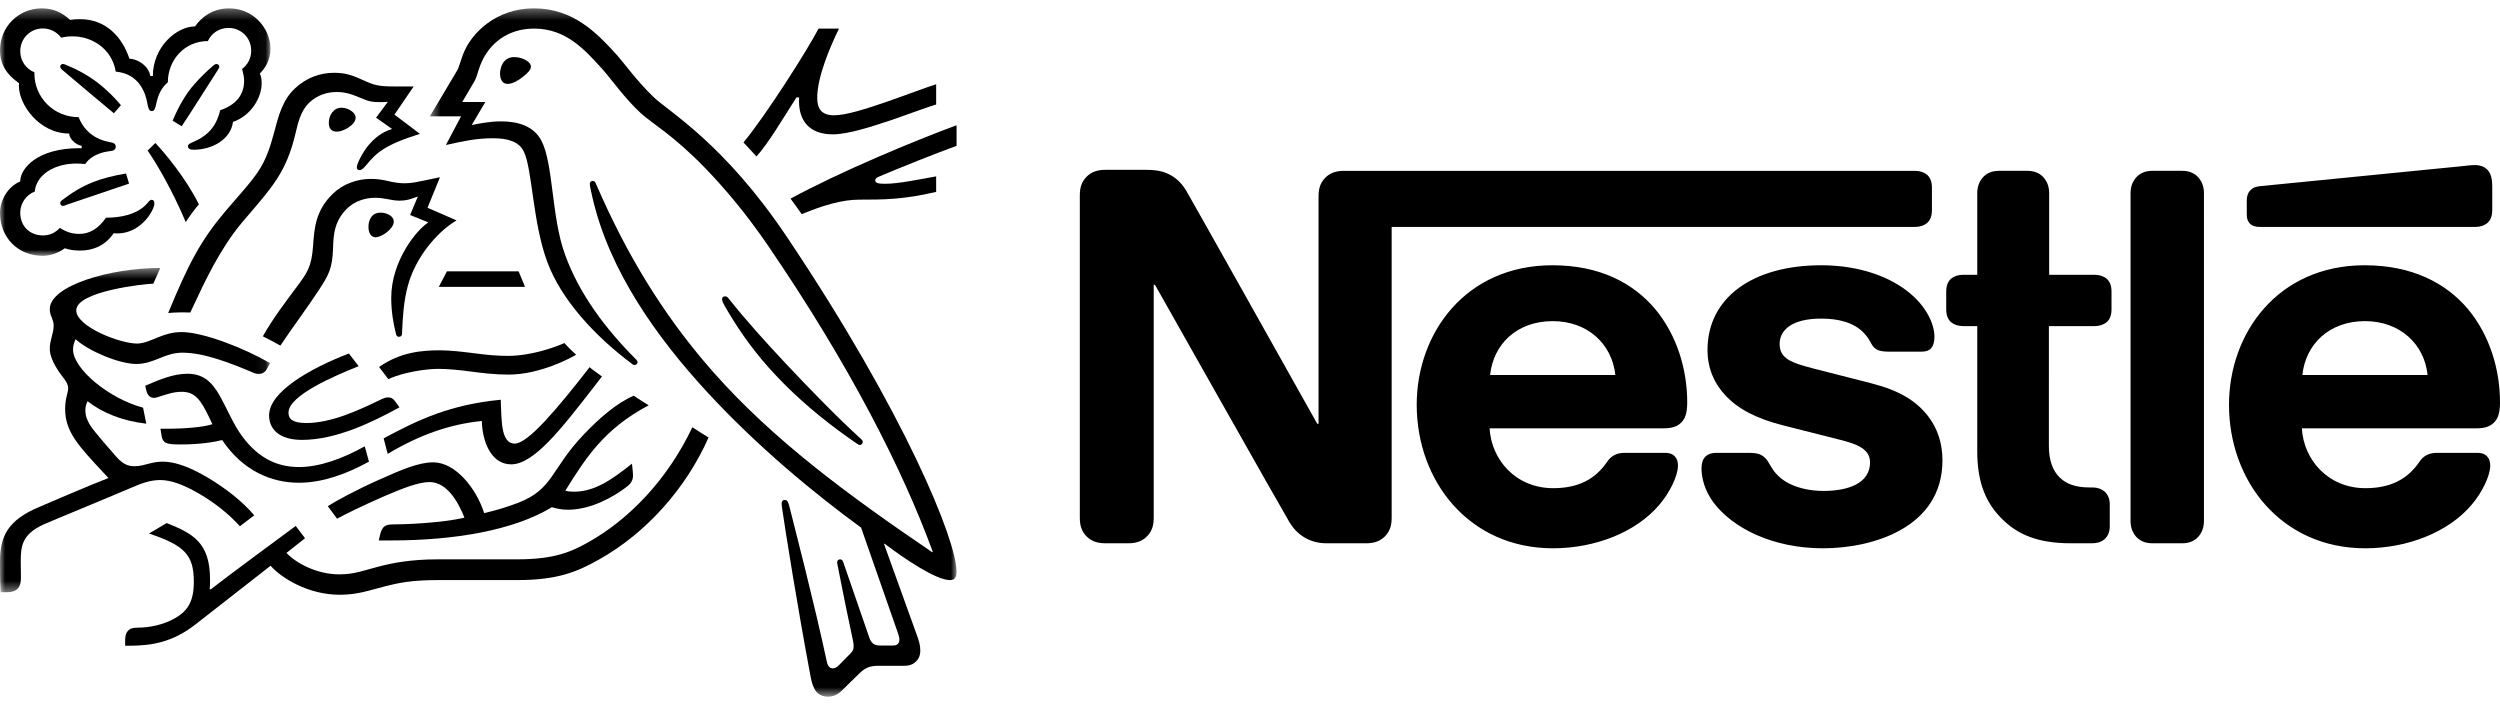
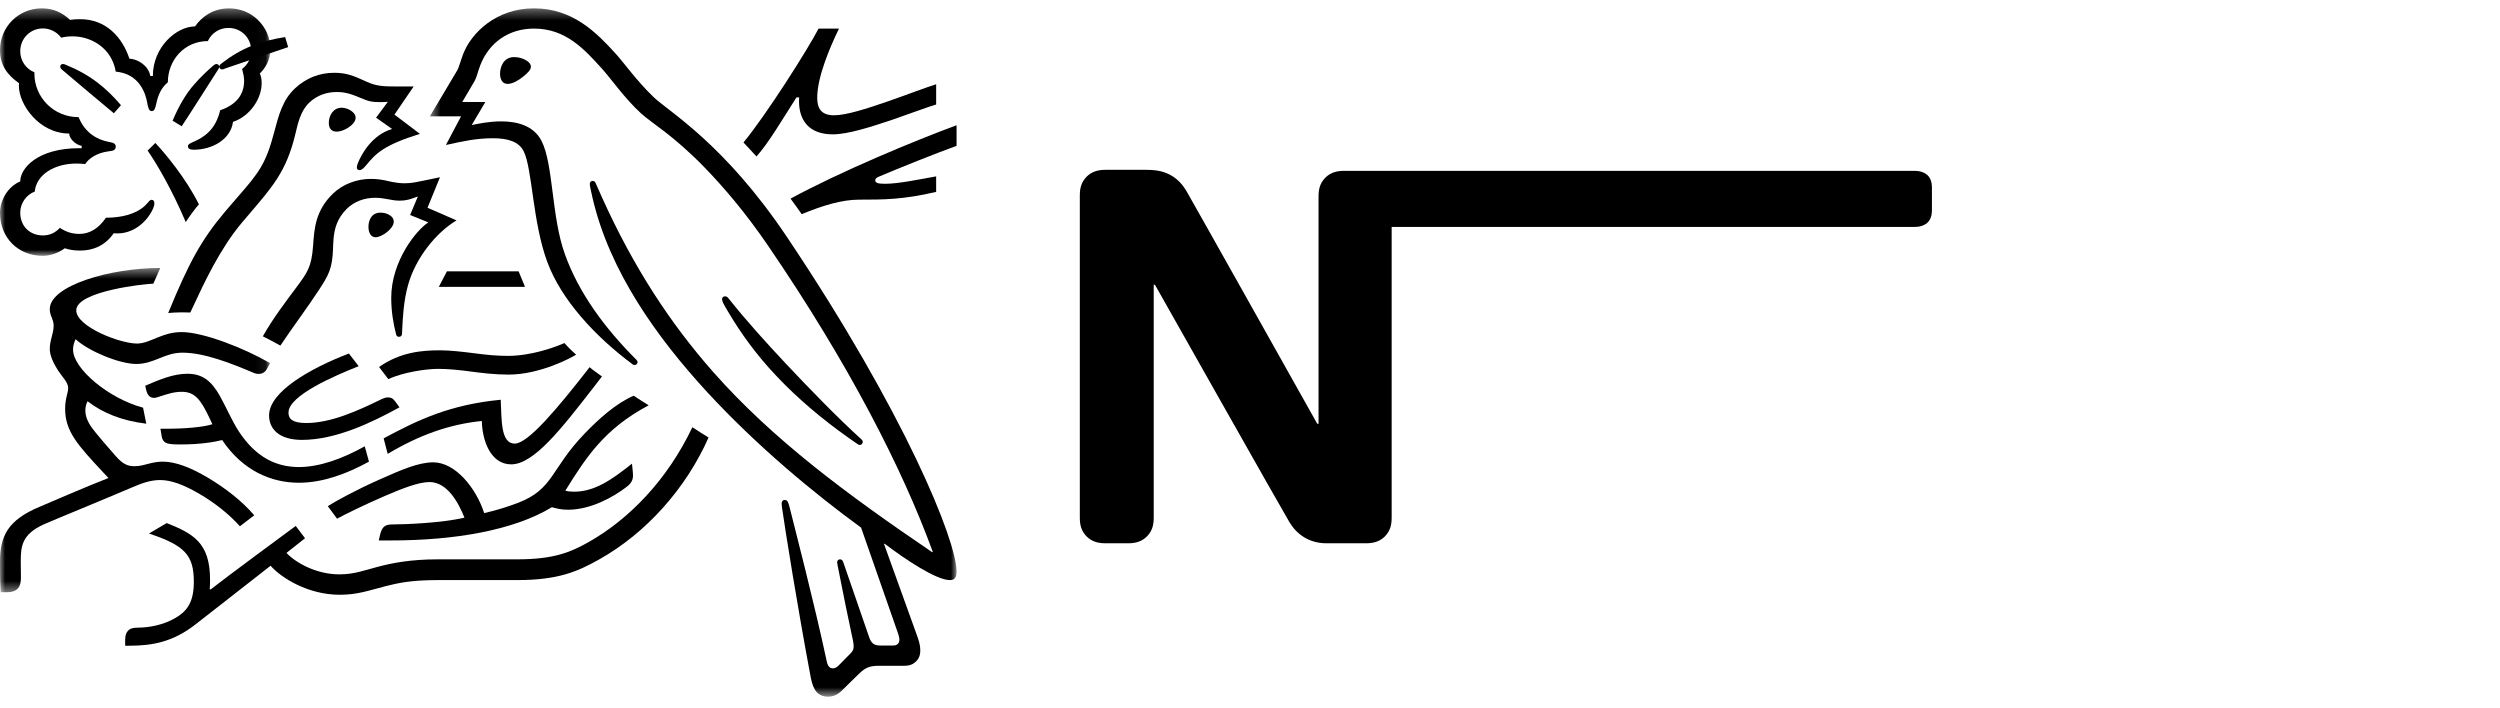
<svg xmlns="http://www.w3.org/2000/svg" xmlns:xlink="http://www.w3.org/1999/xlink" width="240" height="68" viewBox="0 0 240 68">
  <defs>
    <path id="xb92ptttvb" d="M0.467 0.321L51.031 0.321 51.031 66.4 0.467 66.4z" />
    <path id="jx57kgb1jd" d="M0 0.321L25.962 0.321 25.962 24.081 0 24.081z" />
    <path id="yfksve6ogf" d="M0 0.446L25.929 0.446 25.929 31.574 0 31.574z" />
    <filter id="elnzwugrva">
      <feColorMatrix in="SourceGraphic" values="0 0 0 0 0.4 0 0 0 0 0.4 0 0 0 0 0.4 0 0 0 1 0" />
    </filter>
  </defs>
  <g fill="none" fill-rule="evenodd">
    <g>
      <g>
        <g>
          <g filter="url(#elnzwugrva)" transform="translate(-704 -9367) translate(0 8855) translate(130 261) translate(544 251)">
            <g>
              <path fill="#000" d="M185.008 21.402c.312-.29.457-.674.457-1.25v-2.117c0-.577-.145-.962-.457-1.25-.288-.241-.673-.385-1.179-.385h-54.821c-.916 0-1.492.312-1.9.794-.338.408-.528.865-.528 1.659v21.832h-.122s-11.95-21.303-12.528-22.29c-.408-.697-.864-1.177-1.467-1.538-.6-.337-1.225-.554-2.429-.554h-3.942c-.914 0-1.49.314-1.9.794-.336.409-.53.865-.53 1.659v30.946c0 .794.194 1.25.53 1.66.41.481.986.793 1.9.793h2.236c.914 0 1.49-.312 1.899-.793.337-.41.53-.866.53-1.66V27.34h.12s12.407 21.978 12.912 22.795c.698 1.154 1.875 2.02 3.56 2.02h3.823c.913 0 1.49-.312 1.898-.793.338-.41.53-.866.53-1.66V21.786h50.23c.505 0 .89-.144 1.178-.384" transform="translate(30)" />
-               <path fill="#000" d="M179.623 36.79l-5.459-1.395c-2.26-.576-3.319-.985-3.319-2.38 0-1.346 1.203-2.43 3.992-2.43 1.635 0 3.126.362 4.089 1.372.792.842.648 1.274 1.273 1.612.386.191.818.191 1.49.191h2.72c.431 0 .744-.072.984-.336.193-.217.313-.553.313-1.106 0-1.25-.818-2.861-2.26-4.089-1.924-1.658-4.953-2.764-8.609-2.764-6.588 0-10.916 3.126-10.916 8.127 0 1.78.648 3.222 1.706 4.352 1.228 1.323 2.981 2.237 5.53 2.886l5.508 1.395c1.515.385 2.86.84 2.86 2.162 0 2.045-2.163 2.743-4.471 2.743-1.13 0-2.309-.217-3.27-.698-.674-.337-1.25-.817-1.659-1.466-.36-.554-.48-.963-1.034-1.275-.336-.192-.746-.217-1.298-.217h-2.982c-.648 0-.963.193-1.178.458-.217.265-.289.65-.289 1.034 0 .961.336 2.164 1.13 3.246 1.828 2.453 5.651 4.424 10.532 4.424 4.809 0 11.469-1.996 11.469-8.439 0-1.66-.48-3.078-1.372-4.233-1.13-1.467-2.74-2.477-5.48-3.173M201.07 26.38h-4.351v-7.84c0-.626-.194-1.082-.482-1.444-.36-.431-.866-.696-1.612-.696h-2.716c-.745 0-1.25.265-1.612.696-.286.362-.48.818-.48 1.445v7.838h-1.347c-.505 0-.888.145-1.177.384-.312.288-.456.674-.456 1.25v1.66c0 .577.144.962.456 1.25.29.24.672.385 1.177.385h1.347v11.998c0 3.078.842 5 2.404 6.54 1.443 1.419 3.32 2.31 6.59 2.31h2.043c.505 0 .89-.145 1.178-.386.313-.288.505-.673.505-1.25v-2.093c0-.576-.192-.961-.505-1.25-.288-.24-.673-.383-1.178-.383h-.288c-1.299 0-2.189-.337-2.79-.915-.722-.673-1.083-1.706-1.083-3.053V31.308h4.377c.506 0 .89-.145 1.179-.386.312-.287.456-.672.456-1.25v-1.658c0-.577-.144-.963-.456-1.25-.29-.24-.673-.385-1.179-.385M209.487 16.4h-2.864c-.744 0-1.248.265-1.61.698-.287.36-.48.818-.48 1.444v31.472c0 .625.193 1.084.48 1.444.362.432.866.697 1.61.697h2.864c.744 0 1.25-.265 1.61-.697.289-.36.482-.819.482-1.444V18.542c0-.626-.193-1.084-.481-1.444-.362-.433-.867-.698-1.611-.698M216.916 21.787h20.703c.505 0 .889-.145 1.179-.385.311-.289.458-.674.458-1.25v-2.237c0-.866-.17-1.298-.458-1.611-.265-.288-.698-.456-1.18-.456-.383 0-.768.047-1.418.12l-19.187 1.899c-.554.048-.818.216-1.011.433-.216.24-.313.553-.313.986v1.25c0 .481.097.697.267.89.215.24.528.36.96.36M143.05 35.997c.313-2.958 2.571-5.169 6.011-5.169 3.367 0 5.7 2.211 6.01 5.169h-12.022zm5.988-10.532c-8.344 0-13.034 6.516-13.034 13.393 0 7.333 5.027 13.778 13.081 13.778 4.015 0 7.959-1.514 10.218-4.185.987-1.153 1.78-2.765 1.78-3.75 0-.336-.071-.625-.264-.842-.192-.24-.481-.385-.986-.385h-3.871c-.77 0-1.298.29-1.684.866-1.128 1.66-2.764 2.525-5.17 2.525-3.607 0-5.939-2.74-6.107-5.747h16.736c.745 0 1.275-.168 1.635-.528.408-.385.601-.938.601-1.972 0-3.15-.985-6.421-3.053-8.921-2.116-2.524-5.339-4.232-9.882-4.232zM221.027 35.997c.315-2.958 2.575-5.169 6.012-5.169 3.367 0 5.7 2.211 6.01 5.169h-12.022zm18.371 4.593c.41-.385.602-.938.602-1.972 0-3.15-.986-6.421-3.054-8.921-2.116-2.524-5.386-4.232-9.932-4.232-8.342 0-13.03 6.516-13.03 13.393 0 7.333 5.023 13.778 13.08 13.778 4.014 0 7.96-1.514 10.218-4.185.987-1.153 1.78-2.765 1.78-3.75 0-.336-.073-.625-.264-.842-.193-.24-.482-.385-.988-.385h-3.87c-.77 0-1.298.29-1.682.866-1.13 1.66-2.766 2.525-5.17 2.525-3.607 0-5.94-2.74-6.109-5.747h16.786c.743 0 1.273-.168 1.633-.528z" transform="translate(30)" />
              <g transform="translate(30) translate(40.8 .48)">
                <mask id="4736yv9p0c" fill="#fff">
                  <use xlink:href="#xb92ptttvb" />
                </mask>
                <path fill="#000" d="M21.943 8.84c-1.636-1.57-2.883-3.352-3.676-4.21C16.5 2.7 14.218.32 10.46.32c-3.628 0-6.026 2.365-6.802 4.406-.228.583-.405 1.296-.567 1.555-.357.583-1.96 3.32-2.624 4.405h2.996L2.005 13.44c1.701-.373 2.916-.648 4.535-.648 1.442 0 2.479.34 2.932 1.248.842 1.683.842 6.784 2.267 10.624 1.328 3.61 4.568 7.142 8.212 9.847.048.031.097.048.161.048.18 0 .292-.13.292-.26 0-.096-.032-.16-.112-.242-3.046-3.045-5.524-6.413-6.852-10.106-1.312-3.595-1.102-8.649-2.25-10.9-.763-1.49-2.382-1.88-3.872-1.88-1.198 0-2.317.245-2.834.357l1.31-2.219H3.577c.47-.825.956-1.586 1.199-2.04.21-.389.291-.875.551-1.538.842-2.122 2.705-3.467 5.134-3.467 3.044 0 4.826 1.96 6.59 3.92.812.907 2.14 2.802 3.678 4.21 1.053.973 3.061 2.058 6.154 5.248 1.782 1.846 3.854 4.243 6.042 7.45 7.822 11.45 12.957 21.54 15.824 29.412l-.05.032c-8.21-5.57-15.32-10.835-21.054-17.33-4.065-4.615-7.596-9.96-10.673-16.778-.211-.454-.388-.875-.583-1.312-.081-.178-.162-.226-.292-.226-.161 0-.276.113-.276.275 0 .178.081.566.26 1.343 1.636 7.063 6.17 13.395 11.012 18.658 4.828 5.231 10.285 9.734 14.772 13.006l3.497 10.01c.082.242.18.5.18.744 0 .178-.05.324-.163.42-.098.098-.227.146-.518.146h-1.052c-.454 0-.632-.064-.795-.193-.16-.13-.275-.325-.355-.55-.308-.94-2.155-6.205-2.51-7.273-.066-.194-.18-.259-.31-.259-.16 0-.274.129-.274.275 0 .13.05.276.13.73.468 2.396 1.02 5.084 1.246 6.105.098.47.21.906.21 1.23 0 .292-.064.454-.306.697l-1.085 1.102c-.26.259-.405.323-.616.323-.26 0-.47-.178-.567-.631-1.23-5.75-3.093-12.876-3.58-14.852-.112-.437-.194-.68-.452-.68-.228 0-.308.162-.308.356 0 .146.032.324.048.453.292 2.041 1.474 9.475 2.753 16.262.227 1.165.664 1.813 1.67 1.813.452 0 .889-.178 1.294-.567.664-.665.859-.842 1.652-1.62.567-.55.955-.777 1.927-.777h2.398c.567 0 .874-.146 1.149-.404.26-.244.421-.584.421-1.07 0-.502-.13-.906-.307-1.409-.615-1.652-2.59-7.239-3.175-8.81l.049-.033c2.025 1.54 4.973 3.498 6.268 3.498.404 0 .648-.177.648-.808 0-2.981-4.957-15.241-16.277-32.118-6.026-8.989-11.32-12.016-12.811-13.442" mask="url(#4736yv9p0c)" />
              </g>
              <g transform="translate(30) translate(0 .48)">
                <mask id="rize7p0due" fill="#fff">
                  <use xlink:href="#jx57kgb1jd" />
                </mask>
                <path fill="#000" d="M7.596 13.747c-3.968 0-5.653 1.911-5.653 3.19C.762 17.424 0 18.735 0 19.95c0 2.413 1.766 4.13 4.098 4.13.777 0 1.57-.307 2.121-.728.405.145.924.226 1.459.226 1.116 0 2.364-.388 3.237-1.669.13.017.243.017.373.017 1.425 0 2.657-.939 3.304-2.17.162-.307.227-.55.227-.729 0-.178-.08-.324-.26-.324-.225 0-.258.21-.663.583-.907.827-2.3 1.134-3.724 1.134-.697 1.02-1.556 1.555-2.544 1.555-.728 0-1.294-.194-1.88-.583-.469.517-1.051.729-1.618.729-1.28 0-2.187-.892-2.187-2.187 0-.907.583-1.717 1.394-2.025.145-1.603 1.862-2.688 4-2.688.276 0 .55.016.842.048.324-.518 1.1-1.068 2.202-1.214.228-.032.405-.049.534-.113.13-.065.196-.195.196-.34 0-.13-.05-.244-.178-.325-.115-.064-.308-.096-.535-.145-1.02-.195-2.236-.826-2.85-2.365-2.446 0-4.244-1.96-4.244-4.162V6.46c-.81-.324-1.36-1.102-1.36-2.025 0-1.214.956-2.186 2.169-2.186.73 0 1.361.357 1.766.891.34-.097.73-.13 1.1-.13 1.815 0 3.759 1.15 4.132 3.385 2.333.211 2.883 2.187 3.027 3.012.082.423.146.779.422.779.292 0 .355-.324.453-.762.178-.826.486-1.49 1.101-2.008 0-2.122 1.588-3.952 3.84-3.952.34-.746 1.084-1.263 1.976-1.263 1.215 0 2.185.939 2.185 2.185 0 .73-.34 1.361-.873 1.75.112.42.194.794.194 1.15 0 1.36-.811 2.316-2.3 2.818-.194.826-.551 1.571-1.134 2.122-.972.939-1.96.939-1.96 1.328 0 .21.146.34.55.34 1.798 0 3.564-1.004 3.775-2.672 1.715-.583 2.752-2.316 2.752-3.692 0-.357-.032-.665-.177-.956.47-.454 1.02-1.232 1.02-2.381 0-1.004-.437-2.025-1.215-2.77-.68-.664-1.636-1.101-2.753-1.101-1.619 0-2.672.875-3.272 1.733-1.764 0-4.048 1.96-4.048 4.761h-.244c-.162-.971-1.166-1.62-2.008-1.668-.679-2.04-2.219-3.79-4.744-3.79-.293 0-.65.016-.956.065C5.977.742 5.15.321 4 .321c-2.202 0-4 1.765-4 4 0 1.393.632 2.348 1.83 3.19 0 0-.016.18-.016.26 0 1.782 1.944 4.567 4.827 4.567 0 .454.567 1.069 1.198 1.183v.226h-.243z" mask="url(#rize7p0due)" />
              </g>
              <path fill="#000" d="M21.621 20.3c-2.283 2.705-3.482 4.89-5.474 9.75.324-.032.795-.064 1.312-.064.26 0 .47 0 .81.016l.243-.52c1.117-2.396 2.623-5.634 4.729-8.129l.73-.858c2.17-2.543 3.512-4.049 4.356-7.515.29-1.23.534-2.332 1.36-3.126.745-.713 1.684-1.02 2.64-1.02.81 0 1.41.194 2.283.566.794.34 1.085.405 1.928.405.292 0 .5-.016.697-.033l-1.133 1.524 1.537 1.085c-1.927.567-2.948 2.429-3.287 3.287-.065.179-.097.292-.097.405 0 .13.064.26.258.26.211 0 .372-.163.648-.486.94-1.134 1.685-1.911 5.15-2.997l-2.444-1.846L39.712 8.3H37.98c-1.102 0-1.831-.017-2.785-.454-1.296-.6-1.961-.858-3.11-.858-1.41 0-2.69.501-3.742 1.473-1.215 1.118-1.588 2.607-2.025 4.243-.34 1.264-.744 2.656-1.651 3.936-.763 1.085-1.312 1.62-3.046 3.66" transform="translate(30)" />
-               <path fill="#000" d="M40.927 17.288c-.793.161-1.377.308-2.073.308-.452 0-.972-.065-1.587-.21-.47-.114-.972-.212-1.685-.212-1.279 0-2.656.486-3.595 1.394-1.717 1.635-1.814 3.4-1.927 4.972-.146 2.088-.535 2.608-1.669 4.13-.923 1.246-2.185 2.883-3.157 4.615.307.146 1.328.697 1.684.891 1.117-1.684 2.672-3.757 3.692-5.328.924-1.426 1.296-2.041 1.361-3.952.016-.324.016-.632.048-.94.081-.988.34-1.992 1.28-2.915.697-.697 1.701-1.053 2.705-1.053.971 0 1.538.276 2.38.276.6 0 1.037-.146 1.426-.292l.307-.113-.745 1.781 1.75.713c-1.118.697-3.564 3.692-3.564 7.24 0 1.28.195 2.46.47 3.514.032.114.098.227.275.227.162 0 .275-.097.292-.276l.015-.371c.05-1.087.13-2.803.568-4.341.73-2.592 2.688-5.022 4.648-6.188l-2.784-1.214 1.196-2.93-1.31.274zM81.466 42.036l.794.55c.113.082.193.13.29.13.163 0 .276-.163.276-.292 0-.081-.032-.162-.13-.243-2.364-2.154-4.907-4.778-7.287-7.305-1.863-1.992-3.774-4.097-5.46-6.219-.112-.145-.21-.21-.34-.21-.194 0-.29.13-.29.275 0 .227.162.502.566 1.182 1.23 2.09 2.754 4.195 4.632 6.17 2.025 2.155 4.406 4.163 6.949 5.962M14.172 14.454c.858 1.248 2.299 3.66 3.66 6.867.243-.405.972-1.393 1.263-1.701-1.246-2.526-3.287-4.94-4.18-5.895l-.743.729zM9.377 7.943c-.906-.697-1.926-1.264-3.125-1.75-.082-.032-.147-.048-.21-.048-.18 0-.26.13-.26.242 0 .098.033.179.178.308 1.41 1.2 4.13 3.482 4.972 4.18l.68-.778c-.728-.858-1.474-1.571-2.235-2.154M21.055 6.404c0-.13-.113-.259-.276-.259-.146 0-.227.097-.372.21-.615.535-1.166 1.07-1.75 1.733-.825.924-1.522 2.154-2.088 3.499l.874.534c.599-.89 2.527-3.935 3.515-5.473.065-.098.097-.179.097-.244M5.782 19.507c0 .113.082.259.26.259.112 0 .21-.049.42-.13l5.928-2.009-.291-.97c-2.414.404-4.164 1.02-6.155 2.574-.113.097-.162.162-.162.276M49.35 5.481c-1.054 0-1.346 1.02-1.346 1.587 0 .454.163.988.73.988.469 0 1.053-.34 1.506-.712.436-.356.728-.648.728-.94 0-.275-.259-.534-.647-.712-.276-.13-.617-.21-.972-.21M33.332 12.316c.437-.26.81-.632.81-1.02 0-.178-.081-.357-.26-.52-.308-.29-.73-.436-1.085-.436-.81 0-1.231.76-1.231 1.458 0 .534.259.841.761.841.308 0 .664-.129 1.005-.323" transform="translate(30)" />
+               <path fill="#000" d="M40.927 17.288c-.793.161-1.377.308-2.073.308-.452 0-.972-.065-1.587-.21-.47-.114-.972-.212-1.685-.212-1.279 0-2.656.486-3.595 1.394-1.717 1.635-1.814 3.4-1.927 4.972-.146 2.088-.535 2.608-1.669 4.13-.923 1.246-2.185 2.883-3.157 4.615.307.146 1.328.697 1.684.891 1.117-1.684 2.672-3.757 3.692-5.328.924-1.426 1.296-2.041 1.361-3.952.016-.324.016-.632.048-.94.081-.988.34-1.992 1.28-2.915.697-.697 1.701-1.053 2.705-1.053.971 0 1.538.276 2.38.276.6 0 1.037-.146 1.426-.292l.307-.113-.745 1.781 1.75.713c-1.118.697-3.564 3.692-3.564 7.24 0 1.28.195 2.46.47 3.514.032.114.098.227.275.227.162 0 .275-.097.292-.276l.015-.371c.05-1.087.13-2.803.568-4.341.73-2.592 2.688-5.022 4.648-6.188l-2.784-1.214 1.196-2.93-1.31.274zM81.466 42.036l.794.55c.113.082.193.13.29.13.163 0 .276-.163.276-.292 0-.081-.032-.162-.13-.243-2.364-2.154-4.907-4.778-7.287-7.305-1.863-1.992-3.774-4.097-5.46-6.219-.112-.145-.21-.21-.34-.21-.194 0-.29.13-.29.275 0 .227.162.502.566 1.182 1.23 2.09 2.754 4.195 4.632 6.17 2.025 2.155 4.406 4.163 6.949 5.962M14.172 14.454c.858 1.248 2.299 3.66 3.66 6.867.243-.405.972-1.393 1.263-1.701-1.246-2.526-3.287-4.94-4.18-5.895l-.743.729zM9.377 7.943c-.906-.697-1.926-1.264-3.125-1.75-.082-.032-.147-.048-.21-.048-.18 0-.26.13-.26.242 0 .098.033.179.178.308 1.41 1.2 4.13 3.482 4.972 4.18l.68-.778c-.728-.858-1.474-1.571-2.235-2.154M21.055 6.404c0-.13-.113-.259-.276-.259-.146 0-.227.097-.372.21-.615.535-1.166 1.07-1.75 1.733-.825.924-1.522 2.154-2.088 3.499l.874.534c.599-.89 2.527-3.935 3.515-5.473.065-.098.097-.179.097-.244c0 .113.082.259.26.259.112 0 .21-.049.42-.13l5.928-2.009-.291-.97c-2.414.404-4.164 1.02-6.155 2.574-.113.097-.162.162-.162.276M49.35 5.481c-1.054 0-1.346 1.02-1.346 1.587 0 .454.163.988.73.988.469 0 1.053-.34 1.506-.712.436-.356.728-.648.728-.94 0-.275-.259-.534-.647-.712-.276-.13-.617-.21-.972-.21M33.332 12.316c.437-.26.81-.632.81-1.02 0-.178-.081-.357-.26-.52-.308-.29-.73-.436-1.085-.436-.81 0-1.231.76-1.231 1.458 0 .534.259.841.761.841.308 0 .664-.129 1.005-.323" transform="translate(30)" />
              <path fill="#000" d="M37.801 21.272c0-.21-.096-.421-.34-.583-.275-.194-.615-.275-.923-.275-.68 0-.955.405-1.086.825-.065.195-.08.39-.08.55 0 .584.259.99.68.99.584 0 1.75-.81 1.75-1.507M34.433 35.152l-.94-1.215c-3.628 1.393-7.661 3.644-7.661 5.944 0 1.311.973 2.348 3.158 2.348 3.207 0 6.625-1.62 9.362-3.125l-.388-.535c-.227-.324-.422-.42-.729-.42-.196 0-.406.08-.584.16-2.348 1.15-4.891 2.3-7.256 2.3-1.36 0-1.7-.42-1.7-1.003 0-1.652 4.502-3.563 6.738-4.454" transform="translate(30)" />
              <path fill="#000" d="M15.402 41.161l.115.696c.047.292.161.535.404.648.292.146.712.162 1.44.162 1.848 0 3.19-.227 3.968-.421 1.992 2.964 4.73 4.097 7.37 4.097 2.251 0 4.534-.826 6.722-2.024l-.405-1.474c-2.139 1.198-4.357 1.992-6.316 1.992-2.187 0-4.13-.94-5.75-3.386-.681-1.036-1.215-2.33-1.863-3.481-.778-1.36-1.62-2.09-3.094-2.09-1.344 0-2.656.551-4.048 1.15l.064.309c.113.502.308.857.777.857.21 0 .422-.097.535-.129.778-.243 1.345-.453 2.138-.453 1.215 0 1.798.713 2.624 2.461l.307.648c-.841.292-2.817.438-4.291.438h-.697zM49.414 42.586c-1.377 0-1.247-2.35-1.345-4.21-4.858.469-7.903 1.91-11.24 3.708l.39 1.49c3.028-1.815 5.943-2.85 9.037-3.159.032 1.782.794 4.163 2.817 4.163 2.171 0 4.811-3.401 7.904-7.385l.81-1.053c-.421-.324-.89-.615-1.183-.89-3.174 4.08-5.928 7.336-7.19 7.336M76.46 9.352h.26c0 .114-.015.242-.015.356 0 1.83.939 3.19 3.253 3.19 1.426 0 3.661-.712 5.767-1.424 1.75-.6 3.353-1.216 4.146-1.442V8.088c-.906.276-2.753.99-4.664 1.653-2.01.696-3.985 1.328-5.134 1.328-1.263 0-1.62-.698-1.62-1.684 0-2.041 1.279-4.973 2.09-6.641h-1.96c-1.02 1.975-5.037 8.308-7.208 10.931l1.247 1.345c1.167-1.295 2.447-3.498 3.839-5.668M75.893 19.07c.131.162.973 1.344 1.07 1.49 2.04-.843 3.87-1.393 5.523-1.393 2.316 0 4.21 0 7.385-.745v-1.49c-1.782.323-3.677.712-4.907.712-.729 0-.94-.097-.94-.34 0-.145.098-.243.373-.356 1.944-.827 5.425-2.219 7.434-2.948v-1.976c-4.033 1.49-11.11 4.422-15.938 7.045M42.903 26.05L42.125 27.54 50.402 27.54 49.786 26.05z" transform="translate(30)" />
              <g transform="translate(30) translate(0 25.28)">
                <mask id="j2yfvreutg" fill="#fff">
                  <use xlink:href="#yfksve6ogf" />
                </mask>
                <path fill="#000" d="M15.37 20.804c1.084 0 2.331.47 3.887 1.394 1.312.777 2.69 1.83 3.773 3.044l1.377-1.052c-1.182-1.393-2.818-2.64-4.454-3.613-1.635-.971-3.094-1.539-4.324-1.539-.534 0-.972.098-1.344.196-.437.112-.841.242-1.362.242-.598 0-1.1-.145-1.829-.988-.275-.307-2.025-2.3-2.397-2.882-.178-.276-.502-.826-.502-1.474 0-.276.05-.6.211-.891 1.506 1.165 3.368 1.88 5.636 2.154l-.308-1.539c-3.255-.858-6.721-3.725-6.721-5.571 0-.388.097-.664.243-1.004 1.263 1.166 4.227 2.38 5.83 2.38.875 0 1.587-.29 2.267-.567.648-.258 1.296-.517 2.17-.517 2.074 0 4.633 1.004 6.884 1.96.13.049.276.08.42.08.358 0 .633-.162.811-.502l.291-.534C23.452 8.139 19.5 6.6 17.444 6.6c-.94 0-1.621.243-2.268.501-.728.292-1.36.6-2.025.6-1.635 0-5.83-1.62-5.83-3.19 0-1.847 6.672-2.558 7.401-2.558l.664-1.508c-4.842 0-10.608 1.701-10.608 3.952 0 .648.372.972.372 1.572 0 .808-.372 1.36-.372 2.267 0 .6.356 1.36.777 2.024.454.696.989 1.15.989 1.733 0 .437-.291.956-.291 1.976 0 2.186 1.245 3.514 3.674 6.122l.487.518c-2.008.777-5.75 2.396-6.625 2.77C.761 24.643 0 26.182 0 28.611c0 .94 0 2.008.066 2.963h.583c1.214 0 1.36-.728 1.36-1.424 0-.47-.016-1.004-.016-1.588.016-1.344.065-2.543 2.236-3.514.873-.389 5.166-2.138 8.357-3.498.939-.405 1.813-.746 2.784-.746" mask="url(#j2yfvreutg)" />
              </g>
              <path fill="#000" d="M54.191 32.933c-.972.421-3.207 1.231-5.425 1.231-1.102 0-2.025-.097-3.045-.227-1.263-.162-2.462-.307-3.483-.307-1.7 0-3.804.161-5.846 1.602l.89 1.167c1.393-.664 3.645-.988 4.762-.988 1.02 0 2.074.114 3.046.243 1.101.146 2.38.308 3.724.308 3.044 0 6.026-1.62 6.494-1.912-.371-.324-.84-.777-1.117-1.117M56.556 52.012c-1.797 1.02-3.417 1.684-6.917 1.684h-7.562c-2.705 0-4.405.356-5.734.696-1.424.373-2.332.746-3.772.746-2.139 0-4.115-1.053-5.07-2.058l1.782-1.409-.892-1.181c-.518.372-6.852 5.052-8.179 6.105l-.08-.049c.033-.324.033-.616.033-.906 0-3.564-1.653-4.422-4.163-5.426L14.3 51.218c3.45 1.15 4.308 2.073 4.308 4.648 0 2.041-.729 2.85-1.782 3.466-1.084.632-2.428.923-3.612.923-.502 0-.728.097-.906.275-.194.195-.292.486-.292.892v.567h.405c2.17 0 4.18-.34 6.382-2.074l7.174-5.603c1.02 1.166 3.596 2.785 6.64 2.785 1.717 0 2.819-.42 4.405-.826 1.232-.308 2.43-.583 5.054-.583h7.596c3.887 0 5.766-.81 7.838-1.976 4.504-2.526 8.341-6.802 10.512-11.71-.567-.356-1.102-.68-1.555-.988-2.43 5.119-6.123 8.844-9.912 10.998" transform="translate(30)" />
              <path fill="#000" d="M62.273 38.909c-.453-.275-1.101-.696-1.441-.922-1.668.728-3.32 2.186-4.73 3.66-3.24 3.368-2.946 5.312-6.365 6.624-.858.323-1.91.68-3.254.988-.794-2.447-2.787-4.875-4.892-4.875-1.458 0-3.142.76-5.086 1.619-2.283 1.004-4.372 2.155-5.037 2.59l.89 1.2c.68-.373 2.642-1.344 4.6-2.186 1.7-.73 3.24-1.33 4.276-1.33 1.669 0 2.754 1.897 3.353 3.418-2.186.519-5.782.65-6.867.65-.501 0-.681.08-.858.226-.162.145-.291.404-.373.76l-.13.552h1.166c6.058 0 11.775-.956 15.452-3.19.517.145.971.242 1.555.242 2.104 0 4.275-1.15 5.636-2.204.487-.372.599-.712.599-1.084 0-.178-.016-.34-.032-.503l-.065-.631c-1.945 1.54-3.563 2.689-5.571 2.689-.356 0-.616-.033-.827-.098 1.96-3.141 3.71-5.927 8.001-8.195" transform="translate(30)" />
            </g>
          </g>
        </g>
      </g>
    </g>
  </g>
</svg>